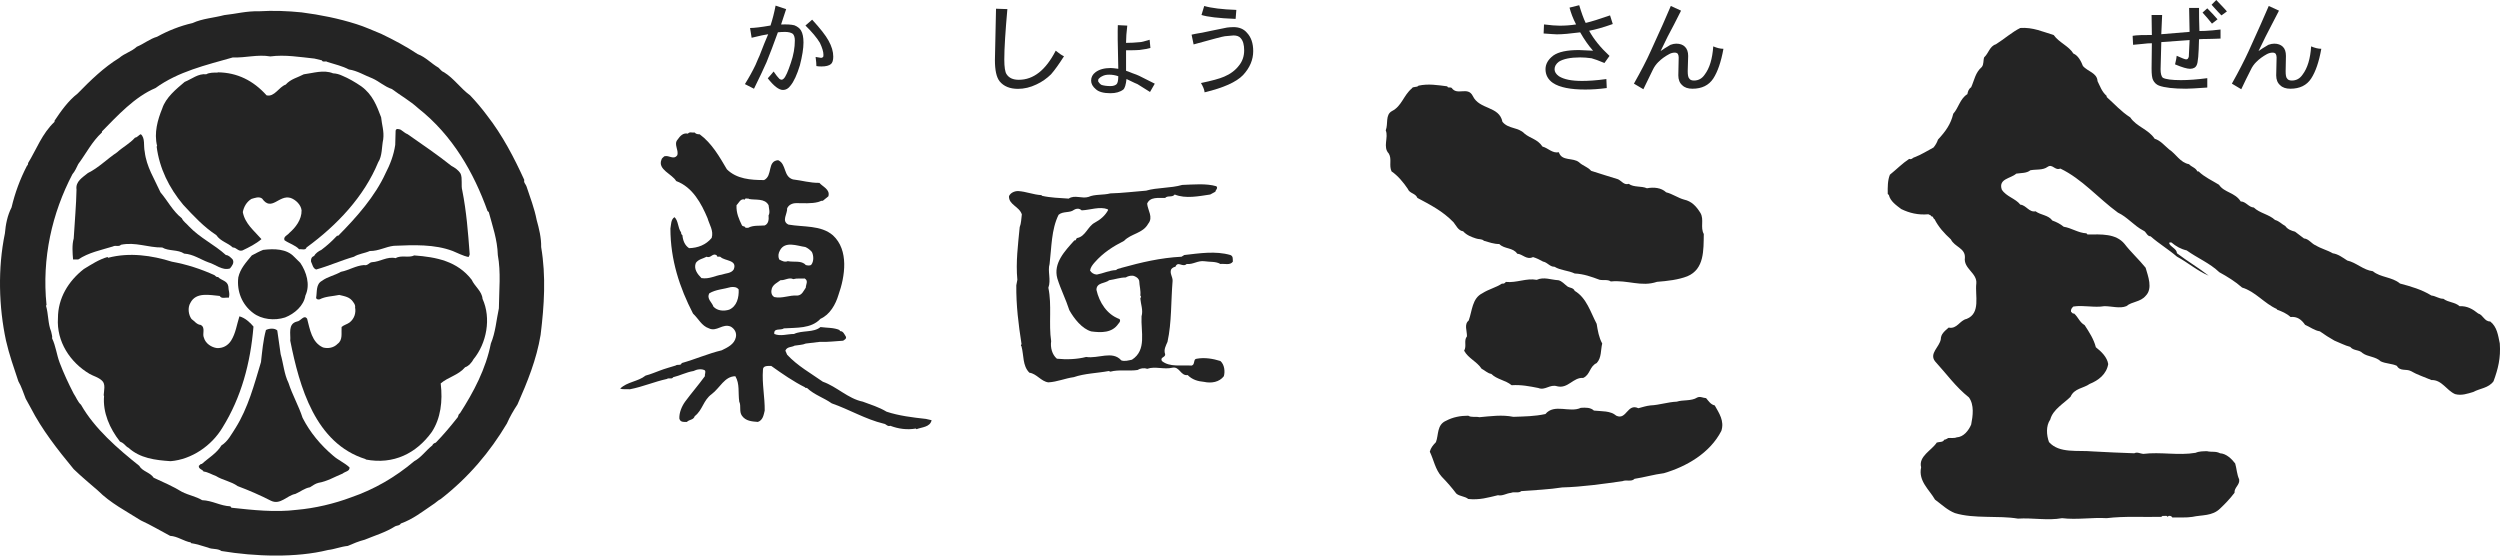
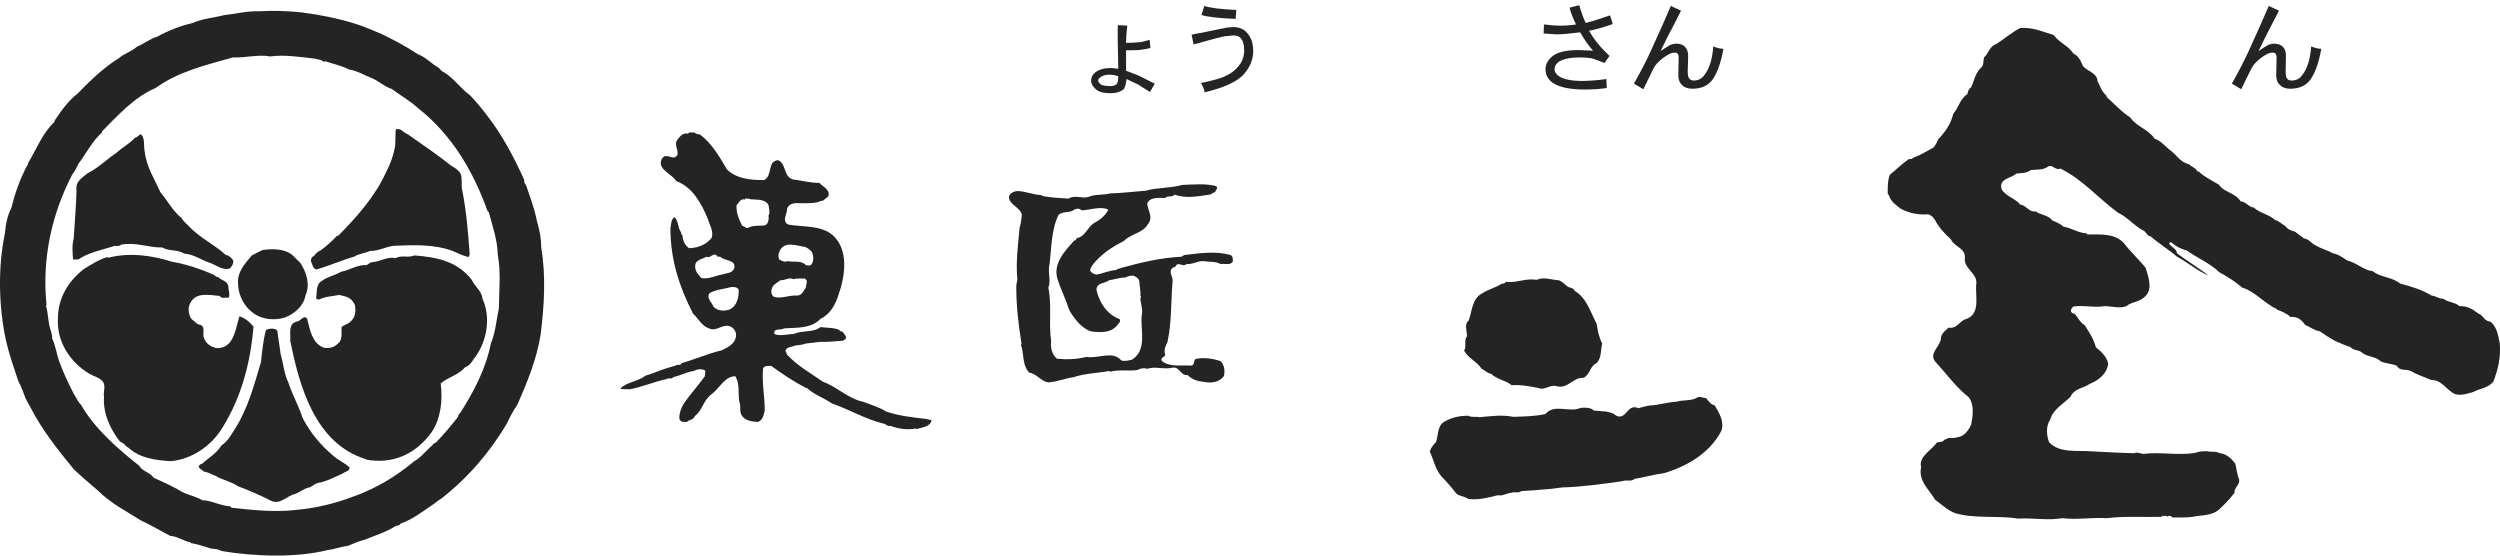
<svg xmlns="http://www.w3.org/2000/svg" version="1.1" id="レイヤー_1" x="0px" y="0px" width="156.211px" height="34.713px" viewBox="0 0 156.211 34.713" style="enable-background:new 0 0 156.211 34.713;" xml:space="preserve">
  <g>
    <path style="fill:#242424;" d="M33.814,15.438c0.013-0.57-0.13-1.152-0.281-1.693c-0.143-0.741-0.411-1.417-0.639-2.109   c-0.053-0.139-0.183-0.228-0.134-0.391c-0.639-1.401-1.364-2.793-2.321-4.022c-0.322-0.436-0.697-0.879-1.067-1.267   c-0.59-0.427-1.005-1.055-1.621-1.437c-0.159-0.057-0.215-0.163-0.35-0.289c-0.46-0.265-0.794-0.656-1.307-0.851   c-0.705-0.473-1.506-0.896-2.28-1.267c-0.521-0.208-1.018-0.443-1.547-0.606c-1.1-0.35-2.248-0.582-3.424-0.733   c-0.868-0.089-1.8-0.122-2.643-0.069c-0.826-0.02-1.417,0.159-2.19,0.24c-0.652,0.175-1.364,0.212-1.979,0.497   c-0.773,0.175-1.551,0.485-2.215,0.855c-0.456,0.13-0.831,0.448-1.27,0.626c-0.334,0.31-0.758,0.403-1.1,0.701   c-0.957,0.586-1.795,1.4-2.598,2.223c-0.59,0.457-1.042,1.1-1.441,1.698v0.069c-0.784,0.737-1.122,1.71-1.656,2.581   c0.016,0.058-0.016,0.119-0.069,0.171c-0.428,0.827-0.745,1.682-0.961,2.598c-0.256,0.493-0.366,1.051-0.415,1.621   c-0.452,2.178-0.383,4.604,0.069,6.702c0.199,0.871,0.492,1.697,0.773,2.541c0.2,0.338,0.31,0.721,0.457,1.083   c0.102,0.183,0.211,0.383,0.317,0.577c0.7,1.361,1.669,2.599,2.683,3.828c0.497,0.477,0.989,0.888,1.51,1.336   c0.778,0.781,1.78,1.293,2.688,1.869c0.614,0.28,1.213,0.639,1.828,0.963c0.464,0.025,0.843,0.334,1.295,0.412v0.041   c0.371,0.054,0.705,0.176,1.075,0.281c0.252,0.123,0.595,0.037,0.835,0.213c2.109,0.351,4.674,0.432,6.665-0.065   c0.391-0.041,0.802-0.212,1.229-0.253c0.346-0.15,0.684-0.293,1.055-0.387c0.615-0.256,1.307-0.457,1.914-0.843   c0.118-0.057,0.26-0.024,0.346-0.171c0.758-0.27,1.328-0.729,2-1.181c0.171-0.099,0.321-0.269,0.493-0.347   c1.75-1.363,3.074-2.943,4.132-4.715c0.183-0.419,0.411-0.81,0.664-1.197c0.615-1.396,1.189-2.797,1.445-4.344   C34.005,19.095,34.124,17.267,33.814,15.438 M31.172,19.267c-0.159,0.736-0.208,1.498-0.501,2.198   c-0.313,1.588-1.075,3.029-1.934,4.365c-0.13,0.069-0.073,0.194-0.167,0.28c-0.419,0.531-0.859,1.056-1.339,1.548   c-0.093,0.028-0.187,0.077-0.215,0.171c-0.408,0.322-0.692,0.753-1.132,0.988c-1.185,1.002-2.512,1.768-3.937,2.257   c-1.071,0.403-2.272,0.684-3.396,0.782c-1.36,0.17-2.764,0.012-4.088-0.131l-0.069-0.088c-0.623-0.025-1.12-0.359-1.763-0.384   c-0.383-0.235-0.855-0.31-1.262-0.521c-0.578-0.352-1.165-0.604-1.767-0.881c-0.224-0.342-0.708-0.391-0.904-0.748   c-1.327-1.055-2.793-2.324-3.636-3.812c-0.2-0.171-0.306-0.474-0.456-0.692c-0.334-0.643-0.627-1.278-0.879-1.938   c-0.188-0.497-0.24-1.039-0.472-1.521c0.032-0.123-0.037-0.273-0.061-0.429c-0.204-0.491-0.163-1.095-0.322-1.616l0.036-0.031   c-0.301-2.94,0.347-5.75,1.621-8.185C4.687,10.7,4.78,10.472,4.89,10.252c0.493-0.664,0.855-1.401,1.482-1.979V8.212   C7.346,7.223,8.417,6.05,9.711,5.504c1.441-1.042,3.151-1.433,4.833-1.914c0.798,0.033,1.551-0.203,2.349-0.064   c0.908-0.123,1.86,0.041,2.756,0.134c0.146,0.037,0.305,0.078,0.464,0.11c0.042,0.146,0.253,0.016,0.347,0.102   c0.456,0.146,0.948,0.257,1.335,0.468c0.534,0.077,0.99,0.375,1.486,0.562c0.411,0.184,0.757,0.518,1.205,0.66   c0.542,0.407,1.127,0.729,1.649,1.205c2.167,1.71,3.473,4.039,4.328,6.417l0.077,0.065c0.232,0.871,0.538,1.718,0.566,2.687   C31.306,17.019,31.184,18.134,31.172,19.267" />
-     <path style="fill:#242424;" d="M21.384,4.73c0.387,0.159,0.798,0.396,1.185,0.66c0.725,0.529,0.974,1.229,1.246,1.942   c0.041,0.452,0.195,0.867,0.13,1.372c-0.102,0.48-0.049,1.026-0.317,1.441c-0.88,2.134-2.553,3.917-4.475,5.318   c-0.053,0.204-0.309,0.082-0.46,0.114c-0.232-0.257-0.635-0.367-0.916-0.566c-0.094-0.232,0.211-0.322,0.297-0.452   c0.387-0.334,0.782-0.831,0.77-1.417c-0.041-0.35-0.363-0.659-0.68-0.773c-0.737-0.228-1.189,0.888-1.788,0.037   c-0.203-0.15-0.472-0.028-0.667,0.024c-0.31,0.191-0.473,0.497-0.538,0.819c0.134,0.733,0.708,1.165,1.165,1.693   c-0.338,0.293-0.778,0.513-1.189,0.708c-0.269,0.082-0.37-0.195-0.603-0.187c-0.306-0.293-0.761-0.375-1.03-0.774   c-0.774-0.504-1.413-1.189-2.069-1.897c-0.883-1.058-1.482-2.271-1.657-3.631L9.817,9.12c-0.204-0.823,0.037-1.645,0.322-2.345   c0.224-0.685,0.867-1.206,1.4-1.657c0.444-0.179,0.855-0.537,1.348-0.476c0.187-0.115,0.497-0.106,0.692-0.106l0.044-0.016   c1.202,0.016,2.203,0.513,3.034,1.437c0.5,0.118,0.757-0.517,1.197-0.671c0.31-0.354,0.75-0.44,1.128-0.643   c0.582-0.073,1.242-0.302,1.828-0.061C21.021,4.592,21.196,4.642,21.384,4.73" />
    <path style="fill:#242424;" d="M25.472,8.387c0.896,0.627,1.897,1.307,2.732,1.975c0.22,0.118,0.444,0.265,0.578,0.493   c0.13,0.309,0.012,0.729,0.106,1.059c0.256,1.294,0.358,2.589,0.456,3.913c0.029,0.094-0.041,0.159-0.065,0.232   c-0.366-0.073-0.667-0.248-0.989-0.375c-1.136-0.432-2.435-0.378-3.676-0.326c-0.521,0.057-0.957,0.334-1.507,0.326   c-0.321,0.143-0.696,0.171-0.993,0.358c-0.794,0.228-1.56,0.574-2.361,0.798c-0.212-0.082-0.228-0.322-0.318-0.493   c-0.016-0.151,0.024-0.297,0.188-0.35c0.081-0.159,0.281-0.305,0.456-0.383c0.375-0.281,0.651-0.538,0.981-0.883h0.073   c1.156-1.164,2.309-2.476,2.96-3.909c0.277-0.529,0.509-1.128,0.603-1.767l0.024-0.883c0.017-0.175,0.232-0.102,0.322-0.065   C25.187,8.2,25.313,8.33,25.472,8.387" />
    <path style="fill:#242424;" d="M9.043,9.478c0.105,0.937,0.611,1.71,0.985,2.541c0.456,0.538,0.761,1.165,1.335,1.621   c0.081,0.195,0.31,0.342,0.427,0.488c0.712,0.75,1.604,1.148,2.325,1.808c0.175,0.009,0.293,0.147,0.423,0.277   c0.114,0.211-0.037,0.399-0.171,0.562c-0.493,0.146-0.896-0.257-1.348-0.383c-0.488-0.179-0.949-0.513-1.51-0.545   c-0.395-0.269-0.961-0.139-1.372-0.383c-0.896,0.012-1.653-0.358-2.578-0.171c-0.122,0.146-0.35,0.013-0.5,0.106   c-0.745,0.228-1.519,0.378-2.17,0.814H4.565c-0.033-0.411-0.073-0.92,0.041-1.311c0.057-1.009,0.159-2.109,0.175-3.058   c-0.073-0.509,0.379-0.757,0.709-1.03c0.692-0.342,1.16-0.854,1.828-1.298c0.338-0.314,0.79-0.542,1.12-0.916   c0.149-0.01,0.231-0.172,0.361-0.213C9.084,8.624,8.958,9.12,9.043,9.478" />
    <path style="fill:#242424;" d="M18.766,16.428c0.375,0.558,0.639,1.355,0.317,2.04c-0.102,0.639-0.68,1.137-1.27,1.368   c-0.656,0.212-1.466,0.13-2.003-0.285c-0.684-0.517-1.026-1.347-0.92-2.219c0.119-0.542,0.473-0.924,0.843-1.372   c0.236-0.122,0.468-0.252,0.708-0.346c0.692-0.085,1.47-0.069,1.934,0.428L18.766,16.428z" />
    <path style="fill:#242424;" d="M10.737,16.351c0.94,0.171,1.829,0.46,2.671,0.847c0.065,0.057,0.122,0.134,0.216,0.11   c0.208,0.224,0.586,0.224,0.644,0.589c0,0.236,0.118,0.469,0.024,0.709c-0.188-0.045-0.444,0.094-0.562-0.114   c-0.606-0.05-1.482-0.265-1.832,0.431c-0.184,0.299-0.122,0.75,0.069,1.01c0.171,0.114,0.33,0.354,0.566,0.367   c0.33,0.159,0.089,0.562,0.208,0.799c0.098,0.365,0.472,0.606,0.814,0.65c0.379,0.016,0.684-0.155,0.884-0.464   c0.293-0.464,0.358-1.015,0.521-1.519c0.346,0.092,0.668,0.381,0.879,0.639c-0.187,2.279-0.761,4.418-1.934,6.307   c-0.68,1.145-1.938,1.999-3.245,2.104c-0.965-0.064-1.914-0.183-2.63-0.838c-0.15-0.062-0.24-0.228-0.39-0.317l-0.143-0.069   c-0.643-0.818-1.083-1.82-0.994-2.854l-0.024-0.033c0.013-0.292,0.135-0.708-0.105-0.92c-0.24-0.225-0.525-0.277-0.778-0.424   c-1.213-0.715-2.072-2.022-1.975-3.484c0-1.246,0.651-2.313,1.616-3.066c0.477-0.29,0.945-0.599,1.482-0.753l0.037,0.049   C8.079,15.756,9.495,15.96,10.737,16.351" />
    <path style="fill:#242424;" d="M29.474,17.482c0.188,0.416,0.643,0.717,0.676,1.189c0.554,1.213,0.26,2.777-0.566,3.779   c-0.082,0.171-0.31,0.439-0.521,0.497c-0.443,0.513-1.042,0.599-1.526,1.01c0.134,1.115,0,2.183-0.558,3.037   c-0.965,1.336-2.39,2.052-4.128,1.718v-0.023c-3.151-0.975-4.141-4.528-4.715-7.402c0.041-0.398-0.171-1.051,0.419-1.197   c0.236-0.016,0.436-0.456,0.635-0.175c0.175,0.655,0.285,1.478,0.993,1.795c0.318,0.089,0.68,0.017,0.904-0.22   c0.35-0.245,0.228-0.684,0.257-1.059c0.15-0.131,0.33-0.16,0.493-0.277c0.31-0.24,0.415-0.604,0.35-0.948   c0.028-0.095-0.033-0.224-0.11-0.322c-0.212-0.338-0.546-0.37-0.88-0.456c-0.459,0.094-0.854,0.086-1.225,0.277   c-0.098,0.021-0.204,0-0.22-0.098c0.069-0.375-0.025-0.848,0.366-1.06c0.358-0.265,0.794-0.334,1.181-0.562   c0.509-0.098,0.924-0.386,1.445-0.423c0.229,0.062,0.322-0.163,0.493-0.179c0.521-0.024,0.949-0.375,1.486-0.252   c0.333-0.211,0.822,0,1.16-0.171C27.263,16.062,28.578,16.318,29.474,17.482" />
    <path style="fill:#242424;" d="M17.325,20.649c0.065,0.529,0.147,0.94,0.211,1.479c0.175,0.6,0.216,1.242,0.493,1.805   c0.24,0.748,0.639,1.433,0.879,2.178c0.469,0.916,1.124,1.697,1.902,2.357c0.309,0.28,0.705,0.436,1.03,0.737   c0.024,0.248-0.285,0.256-0.432,0.387c-0.497,0.2-0.957,0.484-1.51,0.578c-0.2,0.049-0.358,0.171-0.529,0.277   c-0.342,0.057-0.603,0.284-0.912,0.415c-0.533,0.098-0.937,0.709-1.523,0.428c-0.675-0.346-1.376-0.65-2.084-0.916   c-0.411-0.297-0.957-0.375-1.356-0.631c-0.272-0.094-0.497-0.249-0.777-0.281c-0.053-0.131-0.322-0.146-0.293-0.357   c0.065-0.033,0.089-0.131,0.187-0.114c0.387-0.358,0.944-0.677,1.226-1.16c0.403-0.248,0.627-0.704,0.879-1.087   c0.79-1.262,1.165-2.704,1.592-4.12c0.077-0.685,0.134-1.36,0.309-2.003C16.816,20.517,17.158,20.487,17.325,20.649" />
    <path style="fill:#242424;" d="M128.325,2.19c0.333,0.472,0.944,0.684,1.229,1.156c0.301,0.122,0.484,0.488,0.598,0.782   c0.298,0.342,0.884,0.423,0.912,0.944c0.164,0.326,0.266,0.656,0.57,0.921v0.069c0.484,0.427,0.899,0.908,1.475,1.274   c0.387,0.583,1.136,0.741,1.522,1.332c0.37,0.114,0.615,0.428,0.904,0.667c0.431,0.281,0.694,0.827,1.246,0.924   c0.155,0.179,0.411,0.212,0.521,0.452h0.078c0.362,0.354,0.848,0.57,1.273,0.834c0.33,0.497,0.998,0.472,1.357,1.042   c0.321,0,0.5,0.366,0.817,0.379c0.37,0.358,0.937,0.419,1.327,0.777c0.277,0.078,0.402,0.252,0.644,0.382   c0.138,0.204,0.378,0.293,0.606,0.351l0.558,0.423c0.293,0.016,0.497,0.35,0.733,0.431c0.338,0.212,0.721,0.293,1.066,0.497   c0.338,0.049,0.619,0.265,0.908,0.452c0.566,0.126,1.006,0.599,1.596,0.667c0.478,0.399,1.201,0.35,1.698,0.77   c0.677,0.18,1.356,0.375,1.964,0.75c0.264,0.024,0.459,0.203,0.748,0.203c0.307,0.236,0.721,0.2,1.01,0.464   c0.473-0.028,0.832,0.188,1.164,0.456c0.307,0.082,0.383,0.505,0.75,0.497c0.428,0.334,0.492,0.863,0.599,1.376   c0.065,0.904-0.106,1.584-0.392,2.362c-0.316,0.431-0.847,0.438-1.262,0.667c-0.357,0.105-0.736,0.244-1.14,0.134   c-0.546-0.24-0.818-0.896-1.478-0.879c-0.433-0.187-0.884-0.326-1.295-0.565c-0.273-0.144-0.668,0.036-0.863-0.322   c-0.301-0.146-0.691-0.131-1.01-0.281c-0.322-0.309-0.811-0.277-1.132-0.514c-0.22-0.231-0.565-0.131-0.774-0.391   c-0.332-0.082-0.658-0.261-0.988-0.391c-0.311-0.172-0.623-0.375-0.908-0.579c-0.338-0.05-0.619-0.277-0.924-0.407   c-0.232-0.334-0.497-0.533-0.908-0.488c-0.252-0.232-0.55-0.351-0.855-0.465V19.31c-0.791-0.35-1.34-1.095-2.174-1.343   c-0.42-0.375-0.925-0.684-1.422-0.957c-0.594-0.57-1.373-0.884-2.039-1.364c-0.351-0.078-0.668-0.252-0.953-0.496   c-0.037,0-0.123-0.017-0.146,0.032c0.061,0.252,0.472,0.334,0.492,0.643c0.66,0.505,1.34,0.896,1.982,1.401   c-0.709-0.301-1.314-0.831-1.982-1.189c-0.529-0.457-1.116-0.802-1.649-1.271c-0.235,0-0.261-0.293-0.459-0.362   c-0.583-0.306-0.989-0.842-1.584-1.12c-1.217-0.888-2.235-2.101-3.595-2.752c-0.35,0.146-0.484-0.321-0.799-0.105   c-0.297,0.22-0.711,0.142-1.074,0.211c-0.236,0.195-0.57,0.163-0.885,0.212c-0.334,0.309-1.127,0.309-0.903,0.993   c0.272,0.44,0.858,0.554,1.16,0.944c0.362,0.029,0.549,0.497,0.952,0.416c0.33,0.244,0.798,0.228,1.051,0.578   c0.256,0.09,0.497,0.212,0.708,0.387c0.493,0.077,0.903,0.387,1.421,0.411l0.064,0.073c0.855-0.008,1.776-0.073,2.321,0.594   c0.351,0.464,0.904,0.977,1.312,1.482c0.146,0.521,0.468,1.294,0,1.759c-0.334,0.395-0.844,0.342-1.205,0.643   c-0.399,0.163-0.92,0-1.372,0c-0.64,0.11-1.295-0.078-1.938,0.023c-0.097,0.086-0.175,0.188-0.146,0.326   c0.065,0.041,0.094,0.146,0.188,0.105c0.28,0.253,0.332,0.538,0.664,0.732c0.288,0.443,0.573,0.88,0.699,1.381   c0.357,0.279,0.705,0.623,0.773,1.05c-0.105,0.631-0.603,1.019-1.16,1.242c-0.362,0.269-0.965,0.269-1.193,0.802   c-0.398,0.402-1.107,0.794-1.266,1.417c-0.281,0.403-0.24,0.974-0.082,1.413c0.645,0.725,1.787,0.497,2.748,0.586   c0.855,0.049,1.726,0.085,2.582,0.115c0.187-0.098,0.375,0.023,0.558,0.039c1.095-0.137,2.202,0.115,3.272-0.068   c0.229-0.102,0.486-0.094,0.709-0.102c0.31,0.076,0.537-0.017,0.822,0.131c0.391,0.023,0.725,0.35,0.944,0.638   c0.093,0.317,0.104,0.681,0.248,0.99c0.058,0.351-0.317,0.505-0.289,0.838c-0.272,0.358-0.562,0.668-0.903,0.989   c-0.49,0.48-1.132,0.387-1.727,0.518c-0.387,0.064-0.831,0.025-1.25,0.041c-0.053-0.077-0.126-0.122-0.241-0.098l-0.065,0.057   c-0.037-0.113-0.207-0.037-0.316-0.057l-0.078,0.057c-1.176,0.025-2.271-0.053-3.412,0.082c-0.904-0.057-1.865,0.114-2.785,0   c-0.896,0.163-1.844-0.033-2.757,0.028c-1.213-0.207-2.735,0.024-3.937-0.345c-0.456-0.176-0.838-0.539-1.246-0.844   c-0.346-0.615-1.055-1.152-0.867-2.016c-0.175-0.692,0.663-1.059,0.977-1.547c0.16-0.057,0.388,0,0.47-0.18   c0.093,0,0.157-0.061,0.243-0.104c0.131-0.017,0.371,0.028,0.529-0.041c0.437-0.024,0.746-0.423,0.908-0.798   c0.109-0.545,0.2-1.229-0.138-1.697c-0.835-0.664-1.384-1.454-2.121-2.26c-0.375-0.489,0.28-0.893,0.362-1.376   c0-0.326,0.244-0.513,0.492-0.729c0.525,0.11,0.685-0.451,1.123-0.542c0.896-0.354,0.514-1.465,0.604-2.215   c0.064-0.651-0.814-0.928-0.713-1.612c0.029-0.603-0.651-0.668-0.875-1.14c-0.416-0.382-0.774-0.77-1.02-1.262   c-0.105-0.041-0.068-0.2-0.211-0.179c-0.012-0.09-0.127-0.09-0.176-0.13c-0.643,0.057-1.188-0.078-1.697-0.326   c-0.293-0.224-0.68-0.48-0.773-0.879l-0.069-0.062c-0.008-0.427-0.008-0.858,0.134-1.205c0.434-0.35,0.778-0.708,1.206-0.989   c0.164,0.068,0.224-0.09,0.347-0.106c0.41-0.158,0.785-0.399,1.172-0.604c0.123-0.146,0.216-0.309,0.281-0.497   c0.471-0.505,0.805-0.969,0.952-1.612c0.33-0.359,0.423-0.945,0.884-1.226c0.032-0.164,0.073-0.322,0.235-0.428   c0.2-0.44,0.257-0.92,0.668-1.271c0.134-0.179,0.077-0.407,0.146-0.603c0.281-0.252,0.338-0.692,0.733-0.814   c0.493-0.309,1.022-0.773,1.523-1.018C127.025,1.693,127.645,1.986,128.325,2.19" />
-     <path style="fill:#242424;" d="M90.436,5.395c0.013,0.134,0.211,0.02,0.28,0.109c0.347,0.489,1.002-0.122,1.308,0.489   c0.416,0.879,1.658,0.615,1.856,1.621c0.375,0.456,0.989,0.321,1.376,0.732c0.387,0.322,0.799,0.334,1.127,0.814   c0.354,0.089,0.605,0.432,1.021,0.354c0.188,0.582,0.892,0.313,1.267,0.63c0.231,0.22,0.542,0.286,0.749,0.53   c0.562,0.187,1.124,0.35,1.686,0.529c0.229,0.114,0.375,0.378,0.666,0.285c0.32,0.236,0.789,0.118,1.135,0.277   c0.423-0.082,0.896-0.041,1.201,0.252c0.391,0.094,0.752,0.359,1.123,0.456c0.48,0.106,0.766,0.424,1.025,0.843   c0.232,0.411-0.025,0.892,0.204,1.307c-0.017,1.014,0.037,2.19-1.022,2.638c-0.558,0.22-1.233,0.297-1.904,0.35   c-0.985,0.333-1.828-0.13-2.883-0.024c-0.187-0.138-0.484-0.057-0.705-0.106c-0.5-0.187-0.992-0.366-1.551-0.391   c-0.406-0.195-0.879-0.187-1.266-0.423c-0.285,0.012-0.443-0.277-0.712-0.322c-0.2-0.11-0.403-0.216-0.627-0.281   c-0.407,0.195-0.644-0.188-0.989-0.212c-0.265-0.399-0.798-0.277-1.119-0.603c-0.351,0-0.644-0.114-0.961-0.203   c-0.123-0.131-0.339-0.082-0.5-0.147c-0.272-0.09-0.57-0.195-0.799-0.448c-0.301-0.033-0.439-0.366-0.599-0.562   c-0.685-0.709-1.47-1.1-2.259-1.523c-0.119-0.301-0.485-0.265-0.6-0.565c-0.27-0.403-0.631-0.835-1.014-1.091   c-0.176-0.379,0.037-0.777-0.176-1.12c-0.385-0.407,0-1.002-0.187-1.445c0.163-0.411-0.041-0.965,0.384-1.201   c0.618-0.31,0.725-0.985,1.245-1.417c0.069-0.146,0.31-0.041,0.421-0.175C89.259,5.219,89.82,5.317,90.436,5.395" />
    <path style="fill:#242424;" d="M76.882,15.935c-0.928-0.268-1.922-0.109-2.883,0l-0.171,0.106   c-1.311,0.065-2.536,0.358-3.742,0.692c-0.105,0.057-0.248,0.032-0.345,0.142c-0.433,0.017-0.802,0.208-1.206,0.281   c-0.183-0.008-0.334-0.104-0.423-0.252c0.028-0.195,0.154-0.358,0.292-0.513c0.534-0.606,1.145-0.993,1.833-1.343   c0.448-0.464,1.172-0.457,1.507-1.067c0.333-0.403-0.029-0.839-0.065-1.258c0.183-0.436,0.7-0.346,1.124-0.354   c0.154-0.175,0.448-0.012,0.598-0.215c0.68,0.281,1.519,0.102,2.219,0l0.322-0.175c0.012-0.118,0.187-0.211,0.061-0.342   c-0.639-0.188-1.441-0.106-2.133-0.082c-0.725,0.212-1.58,0.155-2.256,0.358c-0.7,0.053-1.502,0.154-2.235,0.171   c-0.439,0.118-0.974,0.041-1.364,0.22c-0.411,0.13-0.863-0.15-1.238,0.106c-0.575-0.041-1.152-0.053-1.686-0.179v-0.037   c-0.521-0.024-0.969-0.228-1.479-0.256c-0.232,0-0.472,0.114-0.565,0.317c-0.029,0.537,0.643,0.644,0.802,1.14   c-0.037,0.269-0.037,0.562-0.134,0.798c-0.102,1.083-0.252,2.183-0.146,3.29l-0.066,0.342c-0.012,1.262,0.135,2.443,0.322,3.64   c0.024,0.073-0.085,0.103,0,0.171c0.159,0.562,0.054,1.213,0.497,1.653c0.448,0.056,0.733,0.549,1.185,0.603   c0.562-0.033,1.042-0.252,1.588-0.326c0.684-0.236,1.457-0.246,2.19-0.383l0.094,0.041c0.521-0.146,1.189-0.024,1.698-0.105   c0.175-0.105,0.399-0.146,0.603-0.073c0.505-0.179,1.05,0.062,1.588-0.073c0.444-0.082,0.505,0.532,0.944,0.463   c0.281,0.285,0.632,0.392,1.018,0.424c0.468,0.103,0.961,0.017,1.242-0.354c0.082-0.297,0.041-0.72-0.215-0.948   c-0.452-0.143-0.974-0.236-1.482-0.143c-0.236,0.012-0.082,0.371-0.318,0.428c-0.644-0.045-1.364,0.114-1.856-0.285   c-0.134-0.253,0.224-0.212,0.204-0.424c-0.11-0.285,0.049-0.542,0.146-0.777c0.265-1.201,0.212-2.541,0.318-3.808   c0.012-0.261-0.204-0.476-0.082-0.733c0.082-0.093,0.167-0.135,0.256-0.146c0.159-0.391,0.452,0.065,0.705-0.175   c0.416,0.041,0.697-0.232,1.123-0.171c0.322,0.053,0.705,0,0.986,0.171c0.256-0.037,0.602,0.102,0.777-0.146   C77.02,16.188,77.069,16.013,76.882,15.935 M70.73,22.476c-0.216,0.041-0.456,0.121-0.668,0.041   c-0.55-0.627-1.445-0.091-2.194-0.213c-0.558,0.147-1.226,0.172-1.828,0.11c-0.305-0.256-0.416-0.708-0.359-1.095   c-0.163-1.067,0.054-2.256-0.175-3.338c0.183-0.489-0.057-1.042,0.077-1.486c0.126-1.038,0.106-2.153,0.562-3.074   c0.269-0.236,0.705-0.106,0.949-0.301c0.109-0.073,0.268-0.11,0.39-0.049l0.106,0.073c0.533-0.024,1.119-0.256,1.616-0.073   l0.037,0.049c-0.188,0.358-0.497,0.61-0.839,0.794c-0.439,0.232-0.574,0.859-1.095,0.957c-0.093,0.033-0.053,0.18-0.175,0.147   c-0.594,0.663-1.335,1.425-1.067,2.381c0.212,0.685,0.534,1.307,0.75,1.983c0.293,0.521,0.786,1.16,1.372,1.327   c0.619,0.082,1.299,0.099,1.686-0.472c0.077-0.082,0.162-0.188,0.077-0.301c-0.797-0.289-1.266-1.051-1.441-1.824   c0-0.472,0.538-0.387,0.798-0.604c0.359-0.049,0.672-0.171,1.034-0.171c0.131-0.081,0.277-0.122,0.453-0.11   c0.162,0.037,0.346,0.151,0.387,0.322c0.012,0.311,0.11,0.627,0.069,0.92c0.077,0.041,0.028,0.127,0,0.18   c0.028,0.357,0.187,0.732,0.077,1.115C71.279,20.74,71.667,21.872,70.73,22.476" />
    <path style="fill:#242424;" d="M97.939,17.897c0.143,0.099,0.375,0.074,0.455,0.277c0.746,0.44,0.989,1.335,1.373,2.061   c0.069,0.427,0.139,0.854,0.347,1.229c-0.103,0.407-0.032,0.889-0.347,1.223c-0.451,0.203-0.396,0.729-0.844,0.928   c-0.626-0.049-0.943,0.691-1.624,0.521c-0.468-0.146-0.745,0.285-1.185,0.106c-0.538-0.106-1.059-0.211-1.661-0.172   c-0.392-0.325-0.908-0.35-1.271-0.707c-0.229-0.033-0.399-0.221-0.6-0.317c-0.305-0.464-0.838-0.651-1.096-1.132   c0.176-0.301-0.04-0.626,0.176-0.898c0.008-0.352-0.191-0.746,0.109-0.99c0.221-0.603,0.209-1.383,0.852-1.701   c0.387-0.252,0.838-0.35,1.227-0.604c0.104,0.021,0.19-0.024,0.239-0.105c0.696,0.069,1.271-0.252,1.935-0.13   c0.443-0.204,0.888,0,1.352,0.024C97.598,17.56,97.752,17.759,97.939,17.897" />
    <path style="fill:#242424;" d="M57.852,26.175c-0.843-0.093-1.686-0.195-2.456-0.451c-0.472-0.285-0.993-0.443-1.485-0.627   c-0.92-0.187-1.617-0.937-2.497-1.246c-0.749-0.528-1.575-0.984-2.23-1.685l-0.11-0.253c0.098-0.266,0.392-0.203,0.578-0.316   c0.228-0.041,0.497-0.041,0.696-0.131l0.879-0.105c0.468,0.024,0.965-0.045,1.454-0.072c0.068-0.049,0.228-0.118,0.174-0.252   c-0.081-0.131-0.174-0.342-0.321-0.342c-0.044,0.008-0.09-0.045-0.065-0.069c-0.358-0.163-0.797-0.134-1.201-0.19   c-0.423,0.361-1.152,0.19-1.656,0.432c-0.416,0-0.843,0.162-1.23,0c-0.053-0.403,0.416-0.204,0.599-0.35   c0.777-0.054,1.701,0.032,2.287-0.599c0.59-0.257,0.949-0.908,1.12-1.485c0.416-1.166,0.667-2.802-0.346-3.733   c-0.749-0.643-1.828-0.501-2.777-0.668c-0.456-0.216-0.053-0.684-0.081-1.018c0.106-0.229,0.333-0.322,0.574-0.322   c0.415,0,0.949,0.041,1.36-0.069c0.109-0.025,0.211-0.102,0.296-0.078l0.347-0.281c0.122-0.436-0.363-0.599-0.562-0.839   c-0.587,0.009-1.112-0.155-1.653-0.215c-0.615-0.184-0.39-0.961-0.924-1.202c-0.704,0.053-0.321,0.965-0.879,1.242   c-0.831,0-1.714-0.065-2.325-0.672c-0.452-0.77-0.937-1.628-1.698-2.187c-0.11-0.008-0.228,0-0.31-0.11   c-0.146,0.024-0.329-0.069-0.427,0.069c-0.29-0.069-0.489,0.143-0.64,0.366c-0.268,0.298,0.082,0.644-0.024,0.981   c-0.232,0.322-0.505-0.024-0.814,0.069c-0.053,0.065-0.163,0.118-0.175,0.211c-0.252,0.619,0.671,0.896,0.92,1.335   c1.03,0.375,1.58,1.417,1.962,2.325c0.11,0.398,0.392,0.778,0.256,1.229c-0.362,0.436-0.859,0.623-1.413,0.639   c-0.273-0.179-0.386-0.488-0.415-0.81c-0.069-0.045-0.082-0.11-0.082-0.175c-0.216-0.297-0.159-0.708-0.411-0.952   c-0.232,0.138-0.208,0.459-0.257,0.708c0,1.966,0.579,3.701,1.413,5.317c0.346,0.322,0.534,0.767,0.99,0.921   c0.497,0.244,0.859-0.335,1.376-0.103c0.224,0.134,0.375,0.37,0.31,0.663c-0.094,0.439-0.521,0.636-0.884,0.814   c-0.855,0.203-1.657,0.562-2.5,0.797c-0.037,0.18-0.261,0.058-0.383,0.155c-0.322,0.099-0.708,0.208-0.949,0.302   c-0.306,0.109-0.602,0.243-0.924,0.325c-0.476,0.382-1.148,0.382-1.588,0.814c0.184,0.065,0.44,0.024,0.607,0.041   c0.806-0.155,1.531-0.474,2.316-0.645c0.114-0.094,0.31,0.041,0.387-0.108c0.432-0.103,0.831-0.318,1.271-0.387   c0.203-0.106,0.504-0.16,0.712-0.041c0.073,0.109-0.021,0.243,0,0.365c-0.407,0.559-0.847,1.062-1.234,1.588   c-0.216,0.301-0.375,0.692-0.362,1.055c0.057,0.24,0.26,0.213,0.473,0.213c0.146-0.159,0.411-0.11,0.488-0.359   c0.501-0.387,0.525-0.988,1.059-1.376c0.521-0.392,0.802-1.112,1.479-1.12c0.285,0.48,0.163,1.01,0.244,1.588   c0.135,0.277-0.025,0.611,0.171,0.885c0.24,0.332,0.619,0.354,0.993,0.383c0.317-0.11,0.362-0.437,0.427-0.709   c0.012-0.827-0.175-1.689-0.11-2.536c-0.012-0.293,0.321-0.252,0.521-0.252c0.692,0.493,1.376,0.969,2.125,1.343v0.029h0.102   c0.472,0.443,1.042,0.605,1.551,0.965c1.1,0.382,2.097,0.99,3.25,1.27c0.146,0.012,0.228,0.2,0.411,0.131   c0.484,0.188,1.042,0.27,1.592,0.172l0.041,0.041c0.334-0.131,0.855-0.123,0.945-0.562L57.852,26.175z M43.83,17.377   c-0.257-0.256-0.497-0.579-0.351-0.949c0.171-0.24,0.456-0.265,0.672-0.387c0.277,0.122,0.366-0.269,0.639-0.082   c0,0.146,0.175,0.033,0.236,0.102c0.269,0.257,1.067,0.167,0.819,0.778c-0.164,0.252-0.497,0.228-0.75,0.322   C44.681,17.222,44.323,17.454,43.83,17.377 M45.564,19.349c-0.334,0.104-0.733,0.082-0.986-0.188   c-0.085-0.272-0.443-0.489-0.256-0.834c0.402-0.241,0.892-0.257,1.348-0.388c0.175-0.016,0.358-0.016,0.485,0.146   C46.179,18.59,46.045,19.136,45.564,19.349 M48.023,13.456c0.025,0.256,0,0.529-0.24,0.631c-0.338,0.032-0.721-0.024-1.03,0.146   h-0.175c-0.011-0.114-0.146-0.061-0.215-0.146c-0.184-0.383-0.367-0.77-0.342-1.267c0.135-0.118,0.252-0.452,0.521-0.346   c0.008-0.13,0.171-0.041,0.248-0.065v0.024c0.432,0.082,0.994-0.057,1.234,0.387C48.048,13.037,48.129,13.289,48.023,13.456    M48.732,15.65c0.318-0.615,1.091-0.281,1.588-0.216c0.158,0.069,0.292,0.175,0.411,0.31c0.114,0.232,0.122,0.574-0.024,0.777   c-0.069,0.103-0.241,0.069-0.359,0.041c-0.261-0.31-0.753-0.163-1.124-0.244c-0.192,0.081-0.375-0.017-0.538-0.106   C48.605,16.009,48.634,15.83,48.732,15.65 M48.235,18c0.106-0.248,0.326-0.329,0.534-0.493c0.281,0.024,0.521-0.199,0.802-0.065   c0.216-0.065,0.469-0.024,0.709-0.041c0.252,0.146,0.069,0.375,0.069,0.575c-0.146,0.203-0.232,0.469-0.525,0.492   c-0.504-0.041-0.948,0.203-1.441,0.094C48.17,18.444,48.17,18.19,48.235,18" />
    <path style="fill:#242424;" d="M107.145,25.333c0.27,0.48,0.615,0.969,0.412,1.592c-0.713,1.389-2.183,2.231-3.592,2.643   c-0.635,0.082-1.217,0.257-1.832,0.351c-0.188,0.204-0.509,0.041-0.753,0.146c-1.226,0.172-2.503,0.358-3.767,0.392   c-0.821,0.13-1.705,0.163-2.557,0.231c-0.17,0.15-0.439,0.017-0.644,0.109c-0.281,0.025-0.533,0.212-0.813,0.146   c-0.611,0.146-1.148,0.311-1.856,0.236c-0.216-0.18-0.537-0.154-0.75-0.342c-0.269-0.357-0.573-0.708-0.908-1.05   c-0.411-0.46-0.492-1.042-0.745-1.563c0.055-0.228,0.204-0.414,0.383-0.595c0.18-0.464,0.045-1.091,0.645-1.343   c0.41-0.217,0.871-0.311,1.376-0.311c0.187,0.123,0.479,0.041,0.692,0.094c0.729-0.064,1.408-0.166,2.125-0.023   c0.719-0.027,1.318-0.027,2.002-0.175c0.562-0.671,1.52-0.058,2.215-0.388c0.312-0.02,0.603-0.027,0.818,0.172   c0.488,0.054,1.03,0,1.4,0.322c0.64,0.293,0.684-0.799,1.376-0.469c0.257-0.068,0.479-0.143,0.75-0.175   c0.569-0.024,1.083-0.212,1.653-0.235c0.377-0.127,0.912-0.024,1.271-0.257c0.187-0.094,0.37,0.028,0.558,0.037   C106.771,25.072,106.889,25.274,107.145,25.333" />
-     <path style="fill:#242424;" d="M51.012,4.128c0-0.114-0.013-0.301-0.049-0.57l0.342,0.057c0.049,0,0.09-0.016,0.123-0.057   c0.02-0.008,0.024-0.057,0.024-0.143c0-0.179-0.074-0.428-0.22-0.737c-0.196-0.326-0.497-0.684-0.904-1.083l0.419-0.366   c0.501,0.546,0.843,0.977,1.022,1.307c0.2,0.354,0.297,0.692,0.297,1.002c0,0.228-0.049,0.387-0.15,0.468   c-0.11,0.094-0.31,0.147-0.582,0.147C51.199,4.153,51.094,4.145,51.012,4.128 M48.463,0.35l0.659,0.22l-0.317,0.961   c0.358-0.016,0.635,0,0.831,0.049c0.195,0.077,0.342,0.196,0.419,0.333c0.098,0.171,0.15,0.412,0.15,0.745   c0,0.375-0.077,0.843-0.224,1.421c-0.179,0.586-0.375,1.014-0.586,1.27c-0.135,0.188-0.294,0.273-0.469,0.273   c-0.26,0-0.578-0.249-0.953-0.729c0.139-0.155,0.265-0.293,0.366-0.424c0.146,0.212,0.265,0.367,0.366,0.464   c0.062,0.036,0.106,0.049,0.127,0.049c0.045,0,0.093-0.021,0.138-0.069c0.12-0.113,0.266-0.443,0.446-0.984   c0.167-0.484,0.249-0.957,0.249-1.393c0-0.199-0.045-0.337-0.123-0.419c-0.113-0.082-0.281-0.122-0.492-0.122   c-0.143,0-0.294,0.008-0.444,0.024c-0.109,0.305-0.24,0.647-0.375,1.014c-0.143,0.37-0.248,0.647-0.333,0.851   c-0.18,0.408-0.44,0.961-0.786,1.661l-0.567-0.289c0.266-0.427,0.485-0.826,0.664-1.201c0.049-0.118,0.106-0.236,0.159-0.375   c0.061-0.122,0.122-0.269,0.183-0.436c0.069-0.167,0.139-0.338,0.208-0.53c0.078-0.183,0.155-0.378,0.24-0.574   c-0.167,0.02-0.509,0.089-1.034,0.22l-0.098-0.61c0.245,0,0.667-0.048,1.278-0.155C48.271,1.213,48.377,0.794,48.463,0.35" />
-     <path style="fill:#242424;" d="M65.966,3.167c0.196,0.163,0.37,0.281,0.517,0.35c-0.313,0.488-0.578,0.863-0.81,1.127   c-0.261,0.256-0.566,0.473-0.908,0.631c-0.387,0.188-0.778,0.277-1.153,0.277c-0.509,0-0.892-0.155-1.152-0.472   c-0.195-0.249-0.293-0.684-0.293-1.323l0.069-3.212l0.709,0.024c-0.123,1.393-0.192,2.443-0.192,3.143   c0,0.489,0.049,0.798,0.147,0.932c0.151,0.232,0.407,0.342,0.758,0.342C64.578,4.987,65.343,4.38,65.966,3.167" />
    <path style="fill:#242424;" d="M68.617,5.085c0.086,0.134,0.159,0.2,0.224,0.225c0.135,0.04,0.314,0.069,0.545,0.069   c0.175,0,0.306-0.045,0.387-0.123c0.061-0.065,0.102-0.224,0.102-0.493c-0.184-0.065-0.371-0.097-0.571-0.097   c-0.179,0-0.322,0.032-0.435,0.097c-0.106,0.049-0.175,0.11-0.229,0.171C68.625,4.951,68.617,5,68.617,5.085 M70.36,2.679   c0.281,0,0.565-0.016,0.859-0.045c0.097,0,0.301-0.053,0.615-0.15l0.049,0.513c-0.163,0.048-0.391,0.089-0.688,0.126   c-0.146,0.013-0.423,0.02-0.834,0.02v1.279c0.098,0.032,0.236,0.082,0.407,0.155c0.171,0.057,0.31,0.114,0.407,0.159l0.981,0.493   l-0.298,0.518l-0.781-0.489c-0.024,0-0.249-0.11-0.688-0.321c-0.037,0.35-0.102,0.57-0.2,0.659   c-0.199,0.151-0.464,0.229-0.802,0.229c-0.431,0-0.733-0.085-0.908-0.245c-0.204-0.167-0.301-0.35-0.301-0.542   c0-0.216,0.093-0.387,0.269-0.521C68.678,4.34,69,4.25,69.403,4.25c0.082,0,0.24,0.016,0.473,0.049   c-0.042-1.502-0.045-2.411-0.029-2.728l0.59,0.029C70.388,2.011,70.36,2.37,70.36,2.679" />
    <path style="fill:#242424;" d="M75.269,5.769c-0.015-0.163-0.093-0.358-0.228-0.582c0.672-0.139,1.156-0.269,1.454-0.399   c0.386-0.163,0.704-0.399,0.933-0.708c0.208-0.261,0.313-0.575,0.313-0.933c0-0.346-0.069-0.599-0.216-0.761   c-0.097-0.118-0.249-0.171-0.448-0.171c-0.058,0-0.236,0.016-0.538,0.048c-0.13,0.013-0.782,0.188-1.958,0.513l-0.126-0.61   c0.15-0.037,0.301-0.061,0.456-0.09c0.154-0.021,0.285-0.049,0.39-0.073c0.11-0.017,0.241-0.053,0.404-0.085l0.961-0.195   c0.109-0.013,0.252-0.029,0.411-0.029c0.362,0,0.643,0.122,0.835,0.351c0.264,0.277,0.394,0.659,0.394,1.148   c0,0.545-0.212,1.042-0.635,1.499C77.249,5.13,76.442,5.488,75.269,5.769 M77.252,0.619l-0.045,0.562   c-1.066-0.041-1.779-0.13-2.133-0.245l0.171-0.562C75.685,0.504,76.353,0.586,77.252,0.619" />
    <path style="fill:#242424;" d="M99.08,1.433c0.342-0.082,0.852-0.236,1.523-0.472l0.17,0.541c-0.61,0.216-1.1,0.354-1.478,0.419   c0.297,0.538,0.72,1.059,1.274,1.572l-0.317,0.444c-0.358-0.151-0.627-0.249-0.808-0.297c-0.264-0.037-0.5-0.053-0.707-0.053   c-0.611,0-1.047,0.094-1.328,0.265c-0.184,0.138-0.273,0.293-0.273,0.473c0,0.162,0.09,0.309,0.273,0.439   c0.326,0.204,0.807,0.293,1.449,0.293c0.391,0,0.899-0.032,1.515-0.118l0.024,0.562c-0.504,0.069-0.953,0.093-1.348,0.093   c-0.917,0-1.584-0.13-2.011-0.407c-0.31-0.216-0.468-0.505-0.468-0.863c0-0.326,0.166-0.611,0.488-0.855   c0.33-0.232,0.862-0.342,1.601-0.342c0.065,0,0.354,0.016,0.883,0.041c-0.276-0.306-0.545-0.692-0.806-1.148   c-0.627,0.081-1.107,0.125-1.45,0.125c-0.103,0-0.375-0.02-0.834-0.053l0.024-0.566c0.418,0.053,0.75,0.078,0.981,0.078   c0.342,0,0.681-0.024,1.024-0.078c-0.194-0.37-0.325-0.724-0.41-1.05l0.605-0.151C98.814,0.786,98.945,1.156,99.08,1.433" />
    <path style="fill:#242424;" d="M103.762,3.192c0.131-0.098,0.342-0.228,0.615-0.391c0.13-0.049,0.252-0.073,0.363-0.073   c0.236,0,0.414,0.065,0.545,0.195c0.13,0.13,0.199,0.318,0.199,0.57l-0.028,0.953c0,0.244,0.032,0.398,0.099,0.464   c0.053,0.082,0.146,0.122,0.293,0.122c0.276,0,0.5-0.122,0.666-0.366c0.311-0.408,0.484-0.994,0.538-1.768   c0.228,0.098,0.437,0.151,0.636,0.151c-0.146,0.818-0.362,1.437-0.636,1.86c-0.28,0.423-0.717,0.635-1.299,0.635   c-0.28,0-0.496-0.073-0.64-0.22c-0.162-0.138-0.244-0.35-0.244-0.611l0.023-1.124c0-0.085-0.016-0.154-0.053-0.224   c-0.049-0.053-0.113-0.077-0.195-0.077c-0.127,0-0.252,0.037-0.362,0.102c-0.249,0.134-0.47,0.293-0.664,0.488   c-0.134,0.134-0.252,0.289-0.347,0.493c-0.194,0.391-0.391,0.798-0.586,1.205l-0.59-0.35c0.44-0.781,0.795-1.458,1.051-2.036   c0.595-1.287,1.006-2.231,1.254-2.817l0.64,0.293l-0.438,0.863C104.348,1.986,104.07,2.541,103.762,3.192" />
-     <path style="fill:#242424;" d="M137.624,0.786l0.297-0.265c0.244,0.245,0.457,0.473,0.64,0.685l-0.347,0.272   c-0.037-0.053-0.134-0.171-0.293-0.358C137.754,0.932,137.652,0.822,137.624,0.786 M137.43,1.938c0.102,0,0.211,0,0.354-0.008   c0.138-0.008,0.293-0.024,0.468-0.033c0.171-0.024,0.338-0.036,0.497-0.053V2.41c-0.256,0.008-0.514,0.024-0.77,0.024   c-0.248,0-0.443,0.008-0.574,0.016c-0.021,0.937-0.062,1.474-0.15,1.625c-0.062,0.143-0.204,0.224-0.412,0.224   c-0.183,0-0.492-0.09-0.936-0.277c0.064-0.273,0.102-0.456,0.102-0.537c0.321,0.146,0.525,0.224,0.586,0.224   c0.049,0,0.082-0.012,0.098-0.028c0.037-0.033,0.058-0.082,0.074-0.146c0-0.013,0.016-0.355,0.049-1.031l-1.768,0.126   c-0.029,1.042-0.045,1.608-0.045,1.694c0,0.272,0.045,0.452,0.146,0.537c0.176,0.094,0.555,0.146,1.123,0.146   c0.478,0,1.026-0.041,1.649-0.123V5.47c-0.692,0.049-1.136,0.073-1.327,0.073c-0.77,0-1.336-0.064-1.693-0.195   c-0.162-0.065-0.285-0.179-0.366-0.342c-0.065-0.123-0.095-0.358-0.095-0.737c0-0.427,0.009-0.948,0.018-1.567   c-0.159,0-0.352,0.012-0.57,0.041c-0.229,0.016-0.428,0.041-0.603,0.057l-0.028-0.562c0.113-0.024,0.292-0.033,0.525-0.045   c0.24-0.003,0.468-0.007,0.676-0.007l-0.018-1.25h0.66l-0.053,1.202l1.768-0.147l-0.029-1.494h0.619   C137.404,0.904,137.408,1.384,137.43,1.938 M138.189,0.297L138.482,0c0.147,0.154,0.281,0.293,0.399,0.419   c0.132,0.135,0.212,0.232,0.265,0.297l-0.342,0.245C138.719,0.879,138.512,0.659,138.189,0.297" />
    <path style="fill:#242424;" d="M141.122,3.192c0.13-0.098,0.338-0.228,0.614-0.391c0.135-0.049,0.252-0.073,0.367-0.073   c0.231,0,0.406,0.065,0.541,0.195c0.131,0.13,0.191,0.318,0.191,0.57l-0.018,0.953c0,0.244,0.025,0.398,0.095,0.464   c0.049,0.082,0.151,0.122,0.293,0.122c0.28,0,0.501-0.122,0.668-0.366c0.31-0.408,0.487-0.994,0.537-1.768   c0.231,0.098,0.442,0.151,0.636,0.151c-0.146,0.818-0.359,1.437-0.636,1.86c-0.277,0.423-0.712,0.635-1.298,0.635   c-0.277,0-0.493-0.073-0.637-0.22c-0.166-0.138-0.248-0.35-0.248-0.611l0.025-1.124c0-0.085-0.018-0.154-0.054-0.224   c-0.048-0.053-0.109-0.077-0.191-0.077c-0.134,0-0.257,0.037-0.375,0.102c-0.243,0.134-0.46,0.293-0.655,0.488   c-0.135,0.134-0.248,0.289-0.343,0.493c-0.2,0.391-0.399,0.798-0.59,1.205l-0.586-0.35c0.437-0.781,0.786-1.458,1.05-2.036   c0.586-1.287,1.006-2.231,1.254-2.817l0.639,0.293l-0.447,0.863C141.712,1.986,141.432,2.541,141.122,3.192" />
  </g>
</svg>